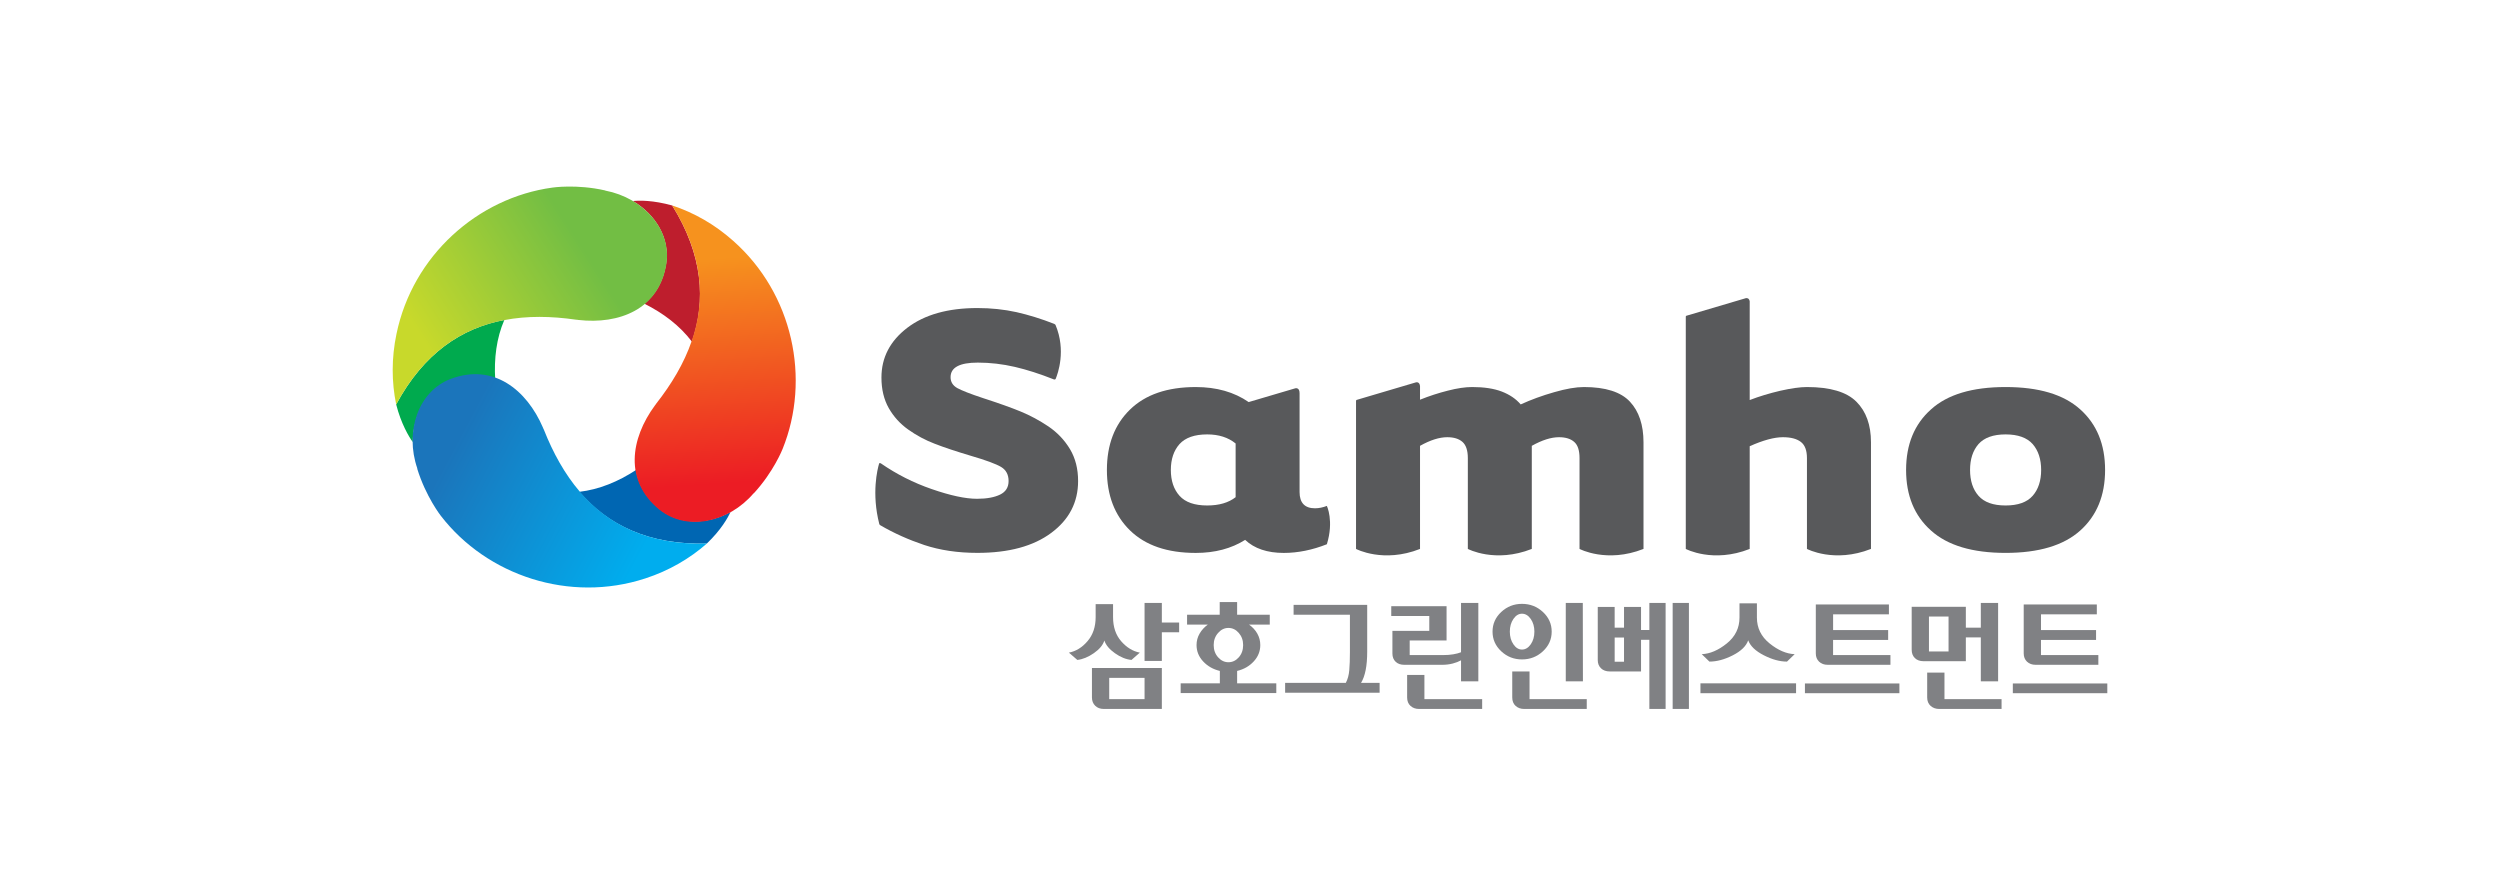
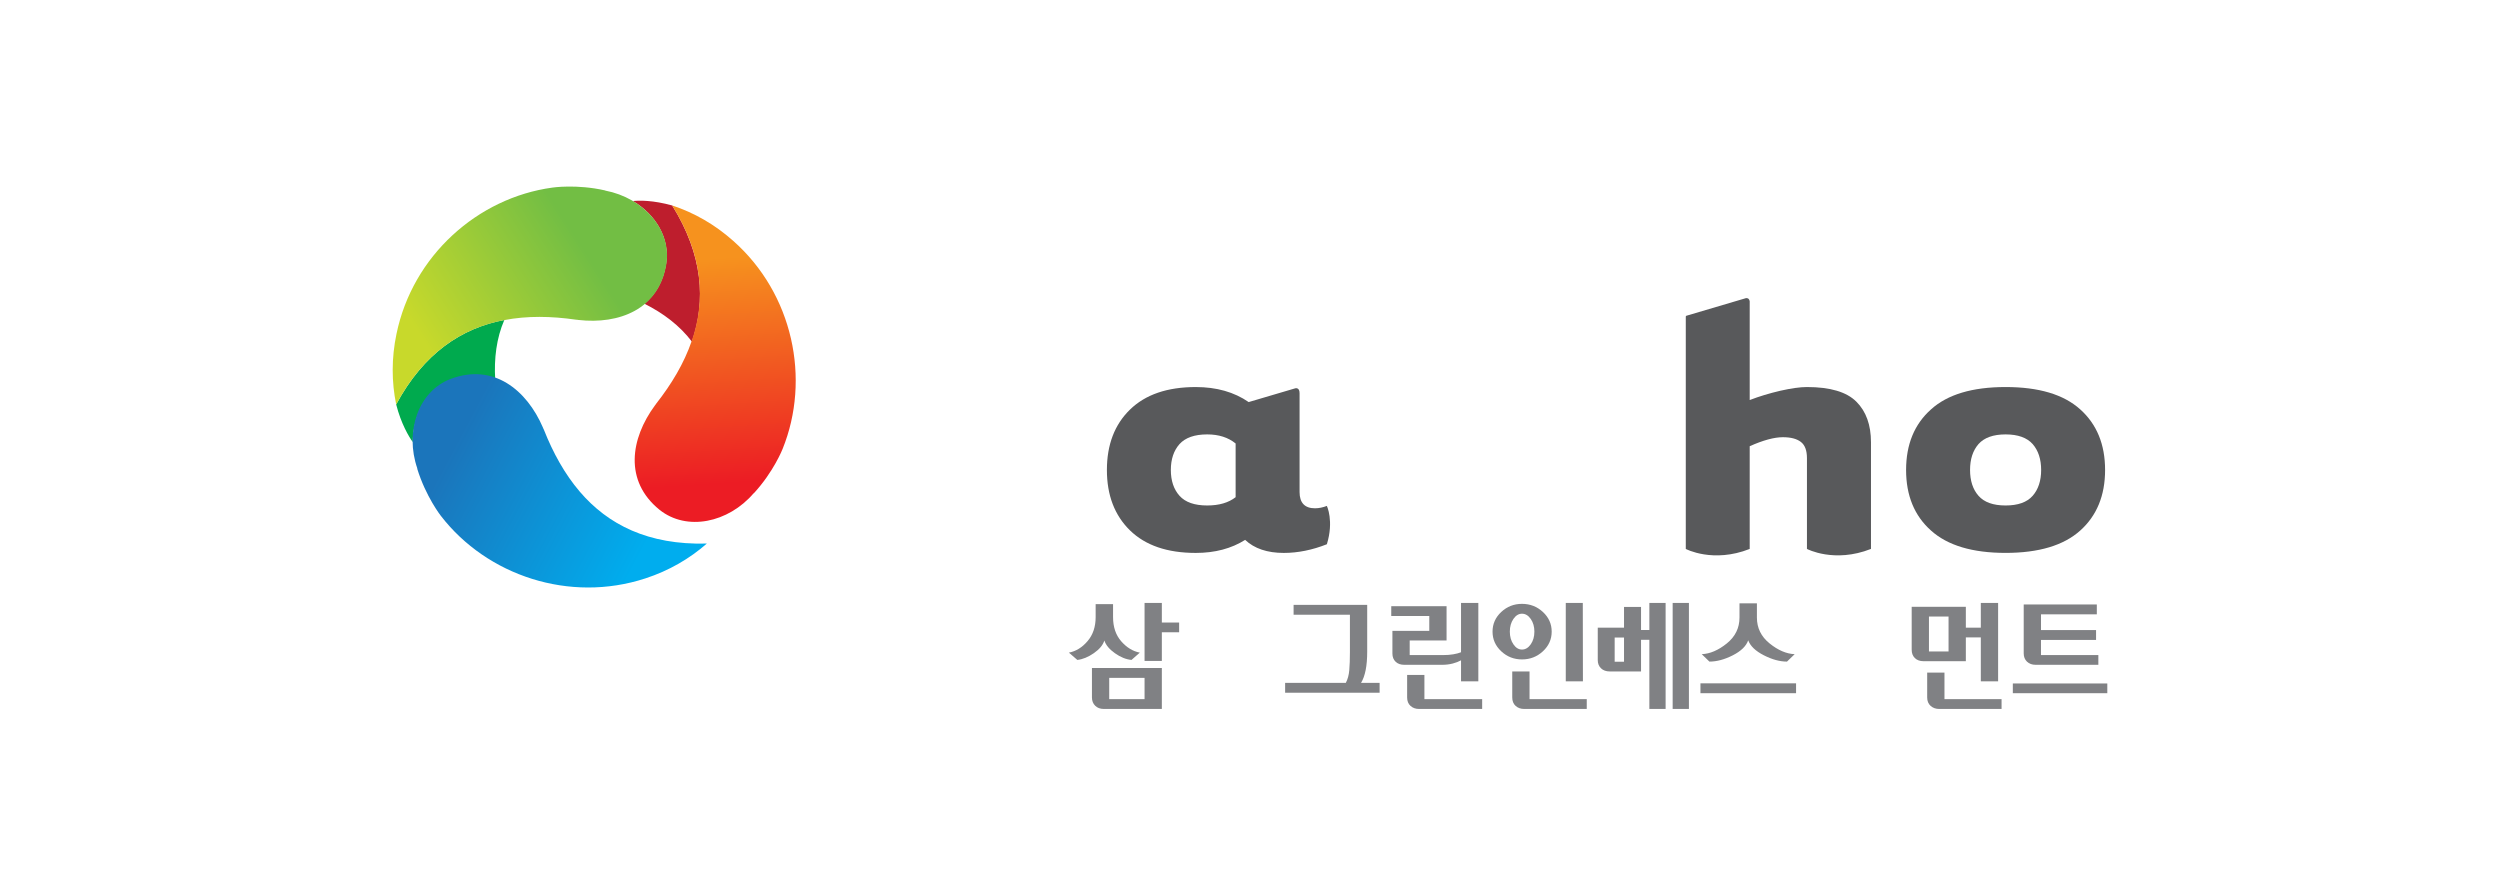
<svg xmlns="http://www.w3.org/2000/svg" version="1.1" id="Layer_1" x="0px" y="0px" width="335px" height="120px" viewBox="0 0 335 120" enable-background="new 0 0 335 120" xml:space="preserve">
  <g>
    <g>
      <path fill="#BE1E2D" d="M90.079,27.535c-2.58-0.717-4.409-0.683-5.266-0.595c3.082,1.838,4.976,5.016,4.45,8.396    c-0.371,2.38-1.431,4.14-2.909,5.367c2.53,1.259,4.761,2.957,6.359,5.076C94.618,40.273,94.188,34.153,90.079,27.535z" />
-       <path fill="#0066B2" d="M94.714,72.837c1.925-1.847,2.813-3.448,3.175-4.236c-3.142,1.725-6.854,1.76-9.501-0.395    c-1.86-1.53-2.85-3.335-3.165-5.225c-2.356,1.549-4.963,2.625-7.598,2.923C81.416,70.336,86.923,73.047,94.714,72.837z" />
      <path fill="#00AA4E" d="M53.087,54.192c0.656,2.591,1.716,4.344,2.218,5.042c0.068-3.58,1.758-6.994,4.951-8.219    c2.251-0.858,4.308-0.815,6.102-0.149c-0.171-2.81,0.167-5.559,1.221-7.992C61.854,43.958,56.781,47.328,53.087,54.192z" />
      <linearGradient id="SVGID_1_" gradientUnits="userSpaceOnUse" x1="94.41" y1="34.707" x2="96.425" y2="64.82">
        <stop offset="0" style="stop-color:#F6921E" />
        <stop offset="1" style="stop-color:#EC1C24" />
      </linearGradient>
      <path fill="url(#SVGID_1_)" d="M98.257,32.281c-2.485-2.215-5.278-3.791-8.178-4.746c0.004,0.009,0.012,0.027,0.012,0.036    c4.118,6.625,4.491,12.649,2.583,18.165c-1.011,2.932-2.67,5.716-4.746,8.36c-0.018,0.034-0.044,0.077-0.07,0.104    c-0.026,0.026-0.048,0.063-0.071,0.097c-0.007,0.017-0.007,0.017-0.029,0.034c-3.27,4.439-4.155,10.111,0.607,13.972    c3.643,2.925,9.224,1.761,12.624-2.207l0.017,0.011c2.671-2.897,3.861-5.945,3.861-5.945    C108.662,50.787,106.259,39.361,98.257,32.281z" />
      <linearGradient id="SVGID_2_" gradientUnits="userSpaceOnUse" x1="86.273" y1="73.54" x2="60.721" y2="59.968">
        <stop offset="0" style="stop-color:#00ADEE" />
        <stop offset="1" style="stop-color:#1B75BB" />
      </linearGradient>
      <path fill="url(#SVGID_2_)" d="M86.483,77.505c3.168-1.034,5.928-2.645,8.231-4.668c-0.013,0-0.027,0-0.036,0    c-7.8,0.203-13.193-2.52-16.983-6.95c-2.013-2.354-3.58-5.184-4.818-8.317c-0.023-0.025-0.044-0.068-0.057-0.114    c-0.011-0.033-0.032-0.069-0.045-0.104c-0.008-0.018-0.015-0.026-0.015-0.043c-2.18-5.07-6.636-8.694-12.372-6.533    c-4.364,1.665-6.171,7.066-4.462,12.012l-0.021,0.01c1.158,3.764,3.179,6.337,3.179,6.337    C65.268,77.136,76.33,80.831,86.483,77.505z" />
      <linearGradient id="SVGID_3_" gradientUnits="userSpaceOnUse" x1="57.05" y1="46.467" x2="78.028" y2="33.045">
        <stop offset="0.006" style="stop-color:#C8D92B" />
        <stop offset="1" style="stop-color:#72BE44" />
      </linearGradient>
      <path fill="url(#SVGID_3_)" d="M53.131,44.737c-0.684,3.257-0.661,6.453-0.044,9.463c0.009-0.017,0.013-0.027,0.017-0.034    c3.704-6.862,8.75-10.191,14.476-11.275c3.042-0.588,6.282-0.535,9.607-0.053c0.043,0,0.089,0,0.132,0.008    c0.039,0.017,0.083,0.017,0.114,0.017c0.021,0,0.026,0,0.051,0.009c5.474,0.63,10.838-1.427,11.81-7.485    c0.736-4.603-3.054-8.868-8.193-9.849v-0.016c-3.837-0.876-7.069-0.385-7.069-0.385C64.004,26.501,55.293,34.267,53.131,44.737z" />
    </g>
    <g>
-       <path fill="#58595B" d="M140.498,57.15c-1.199-0.804-2.443-1.48-3.73-2.006c-1.292-0.533-2.972-1.128-5.049-1.801    c-1.699-0.561-2.846-1.016-3.441-1.34c-0.6-0.341-0.901-0.822-0.901-1.462c0-1.304,1.215-1.952,3.65-1.952    c1.66,0,3.317,0.193,4.973,0.577c1.606,0.376,3.339,0.927,5.212,1.673l0,0c0,0,0.194,0.069,0.251-0.079    c0.288-0.692,1.417-3.8-0.026-7.224c-0.019-0.024-0.075-0.096-0.179-0.139c-1.747-0.686-3.427-1.2-5.041-1.567    c-1.663-0.367-3.413-0.551-5.244-0.551c-3.948,0-7.081,0.883-9.393,2.644c-2.31,1.767-3.466,3.98-3.466,6.669    c0,1.583,0.329,2.949,0.985,4.105c0.653,1.139,1.519,2.101,2.613,2.871c1.1,0.781,2.286,1.419,3.572,1.908    c1.287,0.5,2.884,1.026,4.788,1.595c2.043,0.595,3.407,1.102,4.081,1.505c0.665,0.403,0.998,1.034,0.998,1.883    c0,0.84-0.376,1.443-1.138,1.818c-0.758,0.369-1.785,0.562-3.091,0.562c-1.553,0-3.581-0.437-6.083-1.305    c-2.435-0.841-4.702-1.987-6.812-3.447v0.007c-0.171-0.122-0.227,0.027-0.227,0.027l0,0c-0.221,0.745-1.033,3.973,0.026,8.105    c0.007,0.026,0.043,0.107,0.118,0.148c1.842,1.077,3.808,1.953,5.887,2.651c2.119,0.702,4.491,1.061,7.143,1.061    c4.201,0,7.495-0.893,9.893-2.678c2.398-1.777,3.598-4.099,3.598-6.95c0-1.629-0.358-3.048-1.081-4.264    C142.655,58.981,141.695,57.964,140.498,57.15z" />
      <path fill="#58595B" d="M176.206,68.111c-1.366,0-2.063-0.736-2.063-2.173V52.686c0-0.806-0.554-0.655-0.571-0.655l-6.25,1.846    c-1.94-1.339-4.304-2.013-7.092-2.013c-3.808,0-6.745,1.007-8.811,3.02c-2.061,2.005-3.094,4.701-3.094,8.099    c0,3.379,1.033,6.072,3.094,8.089c2.066,2.013,5.002,3.019,8.811,3.019c2.573,0,4.779-0.586,6.619-1.749    c1.231,1.163,2.959,1.749,5.182,1.749c1.9,0,3.826-0.395,5.769-1.163c0.964-3.126,0-5.137,0-5.137    C177.27,67.998,176.74,68.111,176.206,68.111z M165.574,66.622c-0.949,0.745-2.224,1.112-3.808,1.112    c-1.694,0-2.93-0.43-3.708-1.296c-0.77-0.856-1.165-2.022-1.165-3.457c0-1.454,0.395-2.609,1.165-3.477    c0.778-0.855,2.013-1.294,3.708-1.294c1.553,0,2.823,0.412,3.808,1.217V66.622z" />
-       <path fill="#58595B" d="M212.247,51.863c-1.068,0-2.392,0.227-3.992,0.691c-1.609,0.457-3.103,1.008-4.483,1.638    c-0.631-0.744-1.475-1.314-2.534-1.724c-1.058-0.405-2.383-0.605-3.969-0.605c-0.92,0-2.002,0.159-3.253,0.482    c-1.252,0.315-2.495,0.717-3.733,1.217V51.74c-0.053-0.55-0.421-0.535-0.534-0.508l-7.963,2.356    c-0.021,0.008-0.072,0.053-0.078,0.114v19.855c0,0,3.654,1.943,8.575,0V59.741c1.374-0.77,2.591-1.155,3.651-1.155    c0.884,0,1.558,0.21,2.038,0.631c0.475,0.419,0.718,1.146,0.718,2.169c0,1.375,0,5.429,0,12.17l0,0c0,0,3.646,1.943,8.57,0V59.741    c1.374-0.77,2.592-1.155,3.646-1.155c0.88,0,1.563,0.21,2.037,0.631c0.481,0.419,0.714,1.146,0.714,2.169c0,1.375,0,5.429,0,12.17    l0,0c0,0,3.652,1.943,8.572,0c0-8.293,0-13.052,0-14.287c0-2.328-0.61-4.149-1.819-5.445    C217.192,52.52,215.135,51.863,212.247,51.863z" />
      <path fill="#58595B" d="M242.132,51.863c-0.915,0-2.1,0.167-3.57,0.497c-1.463,0.344-2.828,0.754-4.102,1.246V40.377    c-0.074-0.428-0.363-0.447-0.496-0.428l-7.992,2.364c0,0-0.077,0.034-0.077,0.122v31.123c0,0,3.641,1.943,8.565,0V59.794    c1.799-0.805,3.282-1.208,4.447-1.208c1.06,0,1.86,0.21,2.407,0.631c0.548,0.419,0.817,1.146,0.817,2.169c0,1.375,0,5.429,0,12.17    l0,0c0,0,3.655,1.943,8.58,0c0-8.293,0-13.052,0-14.287c0-2.328-0.657-4.149-1.961-5.445    C247.447,52.52,245.243,51.863,242.132,51.863z" />
      <path fill="#58595B" d="M278.75,54.856c-2.222-2.003-5.559-2.993-10.002-2.993c-4.442,0-7.776,0.99-9.991,2.993    c-2.232,1.988-3.341,4.694-3.341,8.125c0,3.414,1.108,6.127,3.341,8.114c2.215,1.996,5.549,2.993,9.991,2.993    c4.443,0,7.78-0.997,10.002-2.993c2.221-1.987,3.332-4.7,3.332-8.114C282.082,59.55,280.971,56.844,278.75,54.856z     M272.378,66.438c-0.763,0.866-1.969,1.296-3.63,1.296c-1.658,0-2.864-0.43-3.627-1.296c-0.757-0.856-1.134-2.022-1.134-3.457    c0-1.454,0.377-2.609,1.134-3.477c0.763-0.855,1.969-1.294,3.627-1.294c1.661,0,2.867,0.439,3.63,1.294    c0.753,0.868,1.136,2.023,1.136,3.477C273.514,64.416,273.131,65.582,272.378,66.438z" />
    </g>
    <g>
      <path fill="#808184" d="M149.15,80.951V82.7c0,1.315,0.363,2.393,1.089,3.227c0.726,0.834,1.558,1.344,2.496,1.526l-1.115,0.978    c-0.732-0.068-1.473-0.369-2.221-0.9c-0.75-0.531-1.221-1.101-1.415-1.706c-0.184,0.605-0.652,1.172-1.407,1.698    c-0.756,0.524-1.493,0.828-2.213,0.908l-1.132-0.978c0.949-0.183,1.784-0.696,2.504-1.545c0.72-0.847,1.081-1.914,1.081-3.208    v-1.749H149.15z M155.687,89.514V95h-7.771c-0.48,0-0.866-0.142-1.158-0.428c-0.291-0.286-0.438-0.656-0.438-1.114v-3.944H155.687    z M153.371,93.682v-2.85h-4.735v2.85H153.371z M155.687,83.422h2.317v1.303h-2.317v3.843h-2.316v-7.771h2.316V83.422z" />
-       <path fill="#808184" d="M159.066,82.374h4.375v-1.698h2.334v1.698h4.374v1.321h-2.78c0.471,0.332,0.838,0.731,1.107,1.201    s0.403,0.983,0.403,1.543c0,0.824-0.291,1.554-0.875,2.188c-0.583,0.635-1.327,1.063-2.229,1.277v1.665h5.249v1.304h-12.814V91.57    h5.25v-1.665c-0.904-0.215-1.65-0.643-2.24-1.277s-0.883-1.364-0.883-2.188c0-0.56,0.138-1.073,0.412-1.543    s0.641-0.869,1.098-1.201h-2.779V82.374z M163.227,84.813c-0.395,0.444-0.593,0.989-0.593,1.627c0,0.653,0.198,1.199,0.593,1.641    c0.393,0.439,0.854,0.659,1.381,0.659c0.537,0,1-0.22,1.389-0.659c0.389-0.441,0.583-0.987,0.583-1.641    c0-0.638-0.194-1.183-0.583-1.627c-0.389-0.448-0.852-0.671-1.389-0.671C164.081,84.142,163.62,84.364,163.227,84.813z" />
      <path fill="#808184" d="M184.868,92.824h-12.661v-1.323h8.133c0.251-0.468,0.405-1.031,0.462-1.688    c0.059-0.659,0.087-1.462,0.087-2.411v-5.027h-7.548v-1.32h9.863v6.279c0,0.938-0.068,1.757-0.205,2.453    c-0.138,0.698-0.344,1.27-0.618,1.715h2.487V92.824z" />
      <path fill="#808184" d="M198.096,80.796v10.5h-2.317v-2.813c-0.308,0.171-0.68,0.314-1.114,0.429    c-0.435,0.112-0.909,0.172-1.424,0.172h-5.063c-0.49,0-0.88-0.137-1.165-0.413c-0.286-0.274-0.43-0.641-0.43-1.099v-3.036h4.941    v-1.989h-5.096v-1.321h7.412v4.599h-4.941v1.955h4.479c0.503,0,0.957-0.033,1.363-0.104c0.405-0.068,0.751-0.159,1.037-0.274    v-6.605H198.096z M190.872,93.682h7.737V95h-8.457c-0.459,0-0.839-0.136-1.142-0.41c-0.304-0.273-0.454-0.652-0.454-1.132v-3.021    h2.315V93.682z" />
      <path fill="#808184" d="M206.75,82.005c0.783,0.729,1.176,1.604,1.176,2.635c0,1.028-0.393,1.907-1.176,2.633    c-0.783,0.727-1.718,1.09-2.806,1.09c-1.074,0-2-0.363-2.778-1.09C200.388,86.547,200,85.668,200,84.64    c0-1.03,0.388-1.906,1.166-2.635c0.778-0.725,1.704-1.088,2.778-1.088C205.032,80.917,205.967,81.28,206.75,82.005z     M202.796,82.94c-0.321,0.47-0.479,1.035-0.479,1.699s0.158,1.23,0.479,1.697c0.32,0.471,0.704,0.704,1.148,0.704    c0.458,0,0.85-0.233,1.177-0.704c0.325-0.467,0.487-1.033,0.487-1.697s-0.162-1.229-0.487-1.699    c-0.327-0.468-0.719-0.704-1.177-0.704C203.5,82.236,203.116,82.473,202.796,82.94z M202.642,89.975h2.316v3.707h7.667V95h-8.388    c-0.458,0-0.838-0.136-1.143-0.41c-0.303-0.273-0.453-0.652-0.453-1.132V89.975z M209.813,80.796h2.282l0.016,10.5h-2.298V80.796z    " />
-       <path fill="#808184" d="M216.365,84.106h1.253v-2.778h2.281v3.088h1.115v-3.62h2.178V95h-2.178v-9.263h-1.115v4.237h-4.186    c-0.493,0-0.884-0.139-1.176-0.42c-0.292-0.279-0.438-0.647-0.438-1.105v-7.121h2.265V84.106z M217.618,88.671v-3.242h-1.253    v3.242H217.618z M226.315,80.796V95h-2.179V80.796H226.315z" />
+       <path fill="#808184" d="M216.365,84.106h1.253v-2.778h2.281v3.088h1.115v-3.62h2.178V95h-2.178v-9.263h-1.115v4.237h-4.186    c-0.493,0-0.884-0.139-1.176-0.42c-0.292-0.279-0.438-0.647-0.438-1.105v-7.121V84.106z M217.618,88.671v-3.242h-1.253    v3.242H217.618z M226.315,80.796V95h-2.179V80.796H226.315z" />
      <path fill="#808184" d="M240.674,92.892H227.86V91.57h12.813V92.892z M235.426,80.848v1.904c0,1.395,0.566,2.552,1.698,3.466    c1.131,0.915,2.253,1.395,3.362,1.441l-1.03,0.995c-0.972,0-2.01-0.284-3.111-0.851c-1.105-0.565-1.801-1.23-2.085-1.999    c-0.275,0.778-0.965,1.449-2.068,2.009c-1.104,0.561-2.147,0.841-3.131,0.841l-1.029-0.995c1.109-0.047,2.23-0.526,3.363-1.441    c1.132-0.914,1.697-2.071,1.697-3.466v-1.904H235.426z" />
-       <path fill="#808184" d="M254.52,92.892h-12.66v-1.304h12.66V92.892z M245.633,85.755v2.024h7.686v1.305h-8.407    c-0.479,0-0.865-0.142-1.156-0.422c-0.293-0.28-0.438-0.648-0.438-1.106v-6.554h9.797v1.322h-7.48v2.109h7.377v1.321H245.633z" />
      <path fill="#808184" d="M267.747,80.796v10.5h-2.317v-5.883h-2.007v3.188h-5.661c-0.491,0-0.881-0.139-1.168-0.419    c-0.285-0.279-0.428-0.649-0.428-1.107v-5.763h7.257v2.794h2.007v-3.311H267.747z M260.559,93.682h7.651V95h-8.355    c-0.458,0-0.841-0.136-1.149-0.41c-0.309-0.273-0.464-0.652-0.464-1.132V90.13h2.317V93.682z M261.106,87.299v-4.683h-2.625v4.683    H261.106z" />
      <path fill="#808184" d="M282.379,92.892h-12.66v-1.304h12.66V92.892z M273.492,85.755v2.024h7.687v1.305h-8.406    c-0.48,0-0.866-0.142-1.158-0.422c-0.291-0.28-0.438-0.648-0.438-1.106v-6.554h9.797v1.322h-7.48v2.109h7.378v1.321H273.492z" />
    </g>
  </g>
</svg>